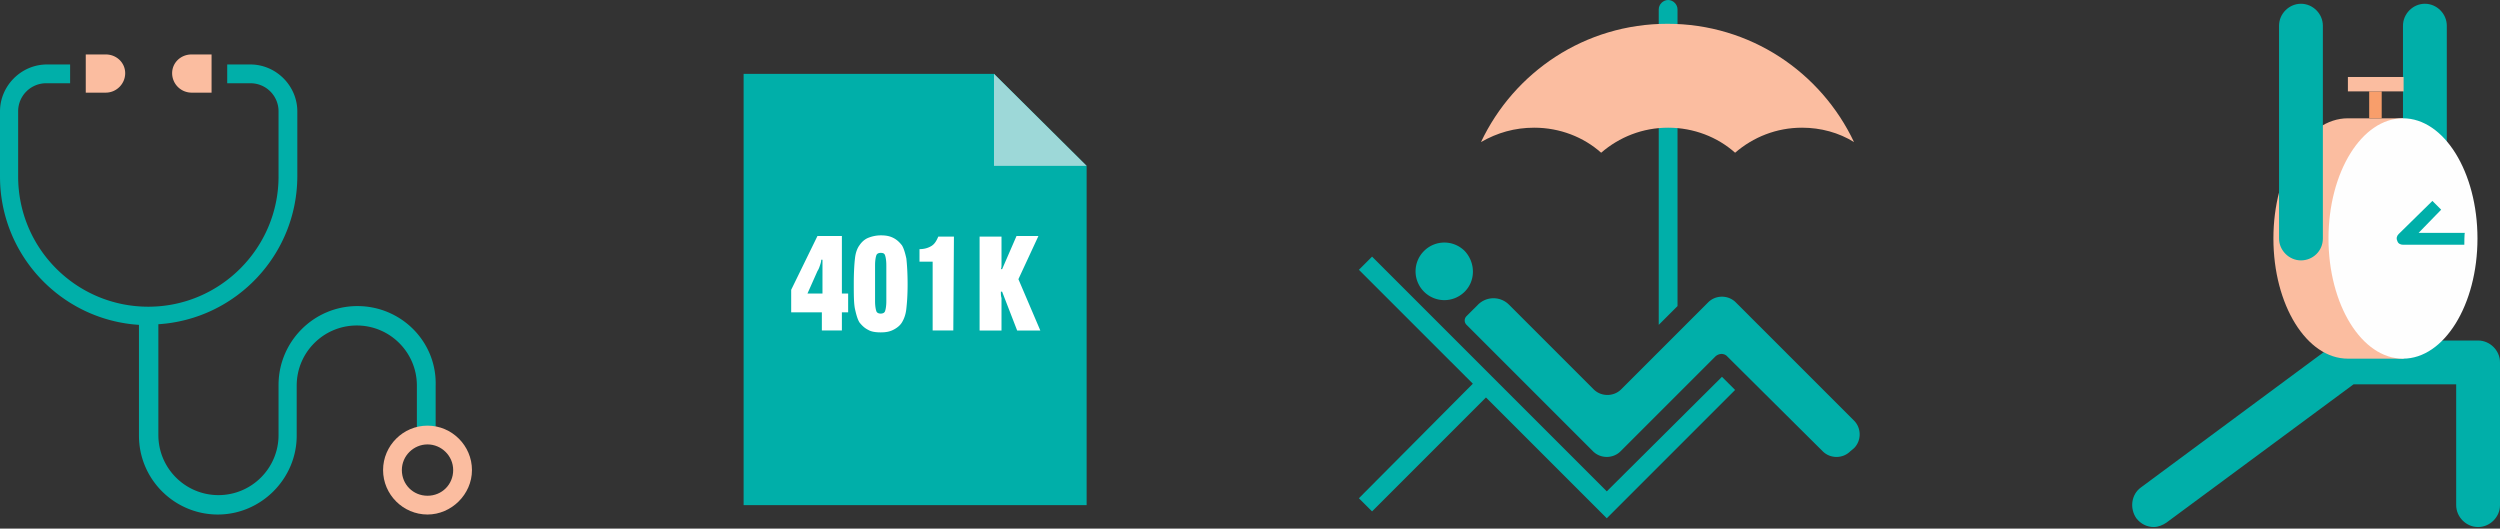
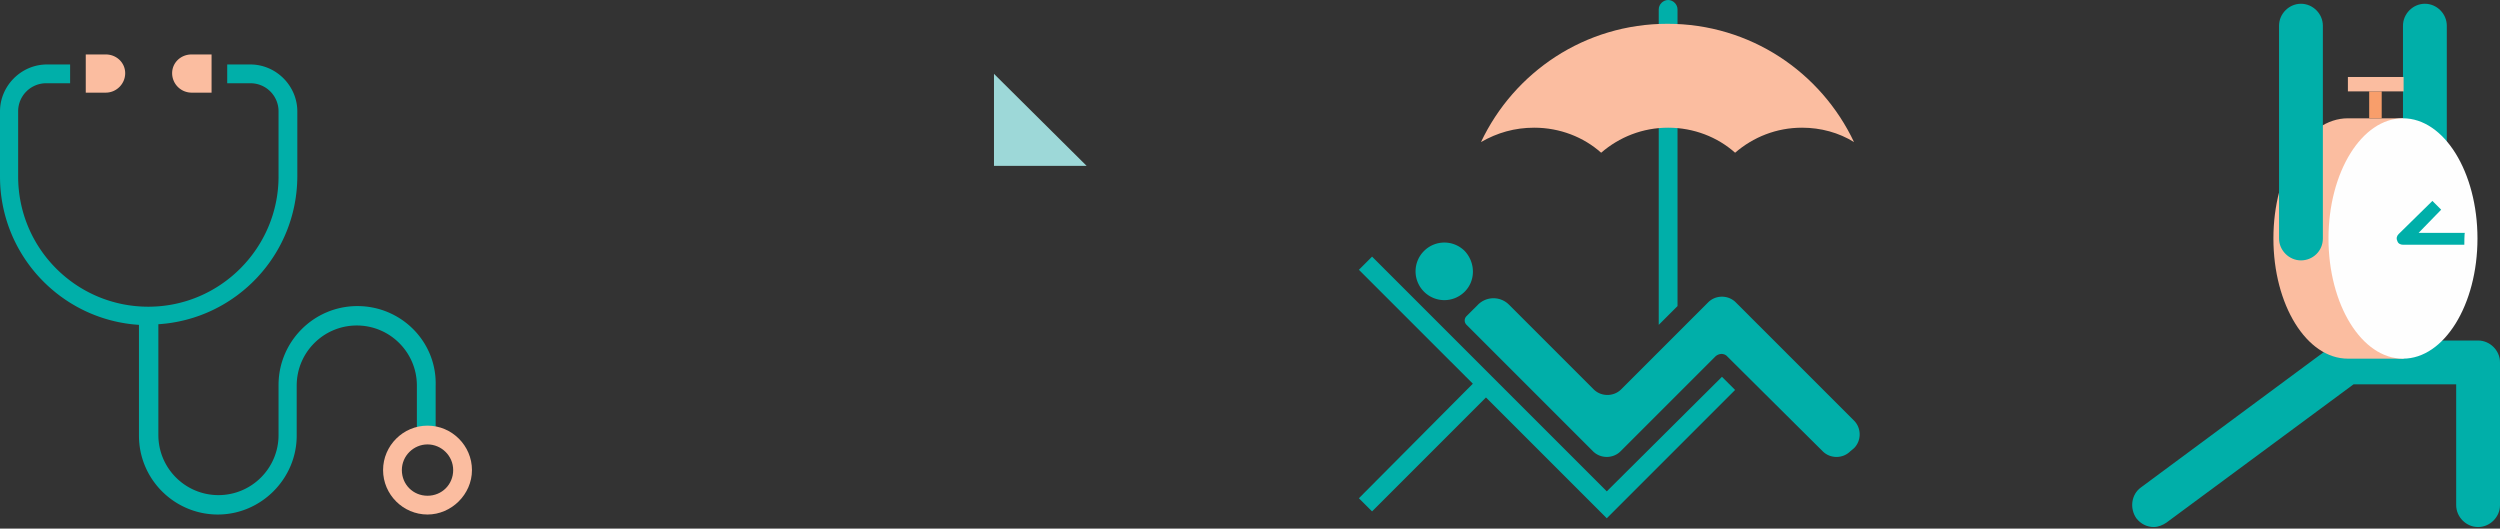
<svg xmlns="http://www.w3.org/2000/svg" width="402" height="85" viewBox="0 0 402 85" fill="none">
  <rect x="0" y="0" width="402" height="85" fill="#333333" stroke="none" />
-   <path d="M159.834 11.877h-40.261v69.348h55.157V26.673l-14.896-14.796Z" fill="#00AFA9" />
  <path d="M159.834 26.672h14.896l-14.896-14.795v14.795Z" fill="#9DD8D8" />
  <path d="M17.01 8.757h-3.22v6.14h3.22c1.711 0 3.12-1.41 3.12-3.12 0-1.712-1.409-3.02-3.12-3.02Zm13.79 0h3.22v6.14H30.8a3.136 3.136 0 0 1-3.121-3.12c0-1.712 1.41-3.02 3.12-3.02Z" fill="#FBBDA0" />
  <path d="M57.472 49.218c-7.046 0-12.682 5.737-12.682 12.682v8.052c0 5.335-4.328 9.663-9.663 9.663-5.334 0-9.662-4.328-9.662-9.663V52.137c12.48-.805 22.344-11.172 22.344-23.854V17.916c0-4.127-3.422-7.549-7.549-7.549h-3.724v3.02h3.724a4.51 4.51 0 0 1 4.53 4.529v10.468c0 11.474-9.36 20.935-20.936 20.935-11.575 0-20.935-9.36-20.935-20.935V17.916a4.51 4.51 0 0 1 4.53-4.53h3.824v-3.019H7.549C3.422 10.367 0 13.789 0 17.916v10.468c0 12.682 9.864 23.049 22.345 23.854v17.815c0 7.046 5.737 12.682 12.681 12.682 6.945 0 12.683-5.737 12.683-12.682v-8.052c0-5.334 4.328-9.662 9.662-9.662 5.335 0 9.663 4.328 9.663 9.662v8.052h3.02v-8.052c.2-7.046-5.537-12.783-12.582-12.783Z" fill="#00AFA9" />
  <path d="M68.745 82.735c-3.926 0-7.147-3.22-7.147-7.146 0-3.925 3.221-7.146 7.147-7.146 3.925 0 7.146 3.22 7.146 7.146 0 3.925-3.322 7.146-7.146 7.146Zm0-11.273c-2.215 0-4.127 1.812-4.127 4.127 0 2.315 1.812 4.127 4.127 4.127 2.315 0 4.126-1.812 4.126-4.127 0-2.315-1.912-4.127-4.126-4.127Z" fill="#FBBDA0" />
-   <path d="M141.616 40.663c-.302 0-.604.1-.705.403-.1.301-.201.805-.201 1.61v5.737c0 .805.101 1.309.201 1.61.101.302.403.403.705.403.302 0 .604-.1.704-.403.101-.301.202-.805.202-1.61v-5.737c0-.805-.101-1.309-.202-1.61-.1-.302-.301-.403-.704-.403Zm-5.234 9.562h-1.006v2.919h-3.221v-2.92h-4.932v-3.623l4.227-8.656h3.926v9.26h1.006v3.02Zm9.361-.604c-.101 1.006-.403 1.711-.705 2.214-.302.504-.805.906-1.409 1.208-.604.302-1.208.403-2.013.403-.805 0-1.51-.101-2.013-.403-.604-.302-1.007-.704-1.409-1.208-.302-.503-.503-1.208-.705-2.113-.201-.906-.201-2.315-.201-4.127 0-1.913.101-3.322.201-4.127.101-.906.403-1.61.705-2.013.402-.604.906-1.006 1.409-1.208a5.475 5.475 0 0 1 2.013-.402c.805 0 1.409.1 2.013.402.604.302 1.006.705 1.409 1.208.302.503.503 1.208.705 2.114.1.906.201 2.315.201 4.127 0 1.811-.101 3.02-.201 3.925Zm7.548 3.523h-3.321V42.072h-2.114V40.06c.805 0 1.409-.201 1.913-.503.503-.302.805-.805 1.107-1.51h2.516l-.101 15.098Zm10.267 0-2.416-6.24h-.201c0 .402 0 .704.101 1.006v5.234h-3.523V38.046h3.523v4.429c0 .302 0 .604-.101.805h.201l2.315-5.335h3.523l-3.221 6.945 3.523 8.254h-3.724Zm-31.705-10.468c-.101.302-.202.604-.403.906l-1.61 3.623h2.415V41.77h-.201c0 .302-.101.604-.201.906Z" fill="#fff" />
  <path d="m279.004 62.706-2.113-2.114-18.52 18.419-37.744-37.744-2.114 2.114 18.319 18.318-18.319 18.42 2.114 2.113 18.318-18.319 19.426 19.426 20.633-20.633Z" fill="#00AFA9" />
  <path d="M297.524 72.57c-1.208 1.207-3.221 1.207-4.428 0l-15.299-15.2c-.504-.604-1.409-.604-2.013 0l-15.199 15.198c-1.207 1.208-3.22 1.208-4.428 0l-20.332-20.331a.974.974 0 0 1 0-1.41l1.812-1.811a3.523 3.523 0 0 1 5.032 0l13.588 13.588c1.208 1.208 3.221 1.208 4.429 0l13.99-13.99c1.208-1.208 3.221-1.208 4.429 0l19.023 19.022c1.208 1.208 1.208 3.221 0 4.43l-.604.502Zm-62.001-32.21a4.617 4.617 0 0 0-6.542 0 4.616 4.616 0 0 0 0 6.542 4.616 4.616 0 0 0 6.542 0c1.812-1.811 1.711-4.73 0-6.542Z" fill="#00AFA9" />
  <path d="M269.745 49.218V1.51c0-.805-.705-1.51-1.51-1.51s-1.51.705-1.51 1.51v50.728l3.02-3.02Z" fill="#00AFA9" />
  <path d="M246.696 20.533c4.126 0 7.951 1.51 10.769 4.026 2.919-2.516 6.643-4.026 10.77-4.026s7.951 1.51 10.769 4.026c2.919-2.516 6.643-4.026 10.77-4.026 3.02 0 5.939.805 8.354 2.315-5.334-11.273-16.708-19.023-29.994-19.023-13.286 0-24.659 7.75-29.994 19.023 2.617-1.51 5.435-2.315 8.556-2.315Z" fill="#FBBDA0" />
  <path d="M346.34 84.748c-1.107 0-2.114-.503-2.818-1.409-1.107-1.61-.805-3.825.704-4.932l31.001-22.948c.604-.403 1.308-.705 2.113-.705h21.137c1.913 0 3.523 1.61 3.523 3.523v22.948c0 1.913-1.61 3.523-3.523 3.523-1.912 0-3.523-1.61-3.523-3.523V61.8h-16.506l-30.095 22.244c-.604.402-1.308.704-2.013.704Z" fill="#00AFA9" />
  <path d="M377.542 57.673c-6.643 0-11.978-8.656-11.978-19.325 0-10.669 5.335-19.325 11.978-19.325h8.958v38.65h-8.958Z" fill="#FBBDA0" />
  <path d="M389.922 41.87c-1.912 0-3.523-1.61-3.523-3.522V4.127c0-1.913 1.611-3.523 3.523-3.523 1.912 0 3.523 1.61 3.523 3.523v34.221c0 2.013-1.51 3.523-3.523 3.523Z" fill="#00AFA9" />
  <path d="M386.399 57.673c6.615 0 11.978-8.652 11.978-19.325s-5.363-19.325-11.978-19.325c-6.615 0-11.977 8.652-11.977 19.325s5.362 19.325 11.977 19.325Z" fill="#FEFEFE" />
  <path d="M382.977 14.695h-2.013v4.328h2.013v-4.328Z" fill="#F89E6B" />
  <path d="M396.263 39.355h-9.864c-.403 0-.805-.202-.906-.604-.201-.403-.1-.806.202-1.107l5.435-5.335 1.409 1.41-3.624 3.723h7.449c-.101-.1-.101 1.913-.101 1.913Zm-26.27 2.515c-1.912 0-3.523-1.61-3.523-3.522V4.127c0-1.913 1.611-3.523 3.523-3.523 1.912 0 3.523 1.61 3.523 3.523v34.221c0 2.013-1.611 3.523-3.523 3.523Z" fill="#00AFA9" />
  <path d="M386.5 12.38h-8.958v2.315h8.958V12.38Z" fill="#FBBDA0" />
</svg>